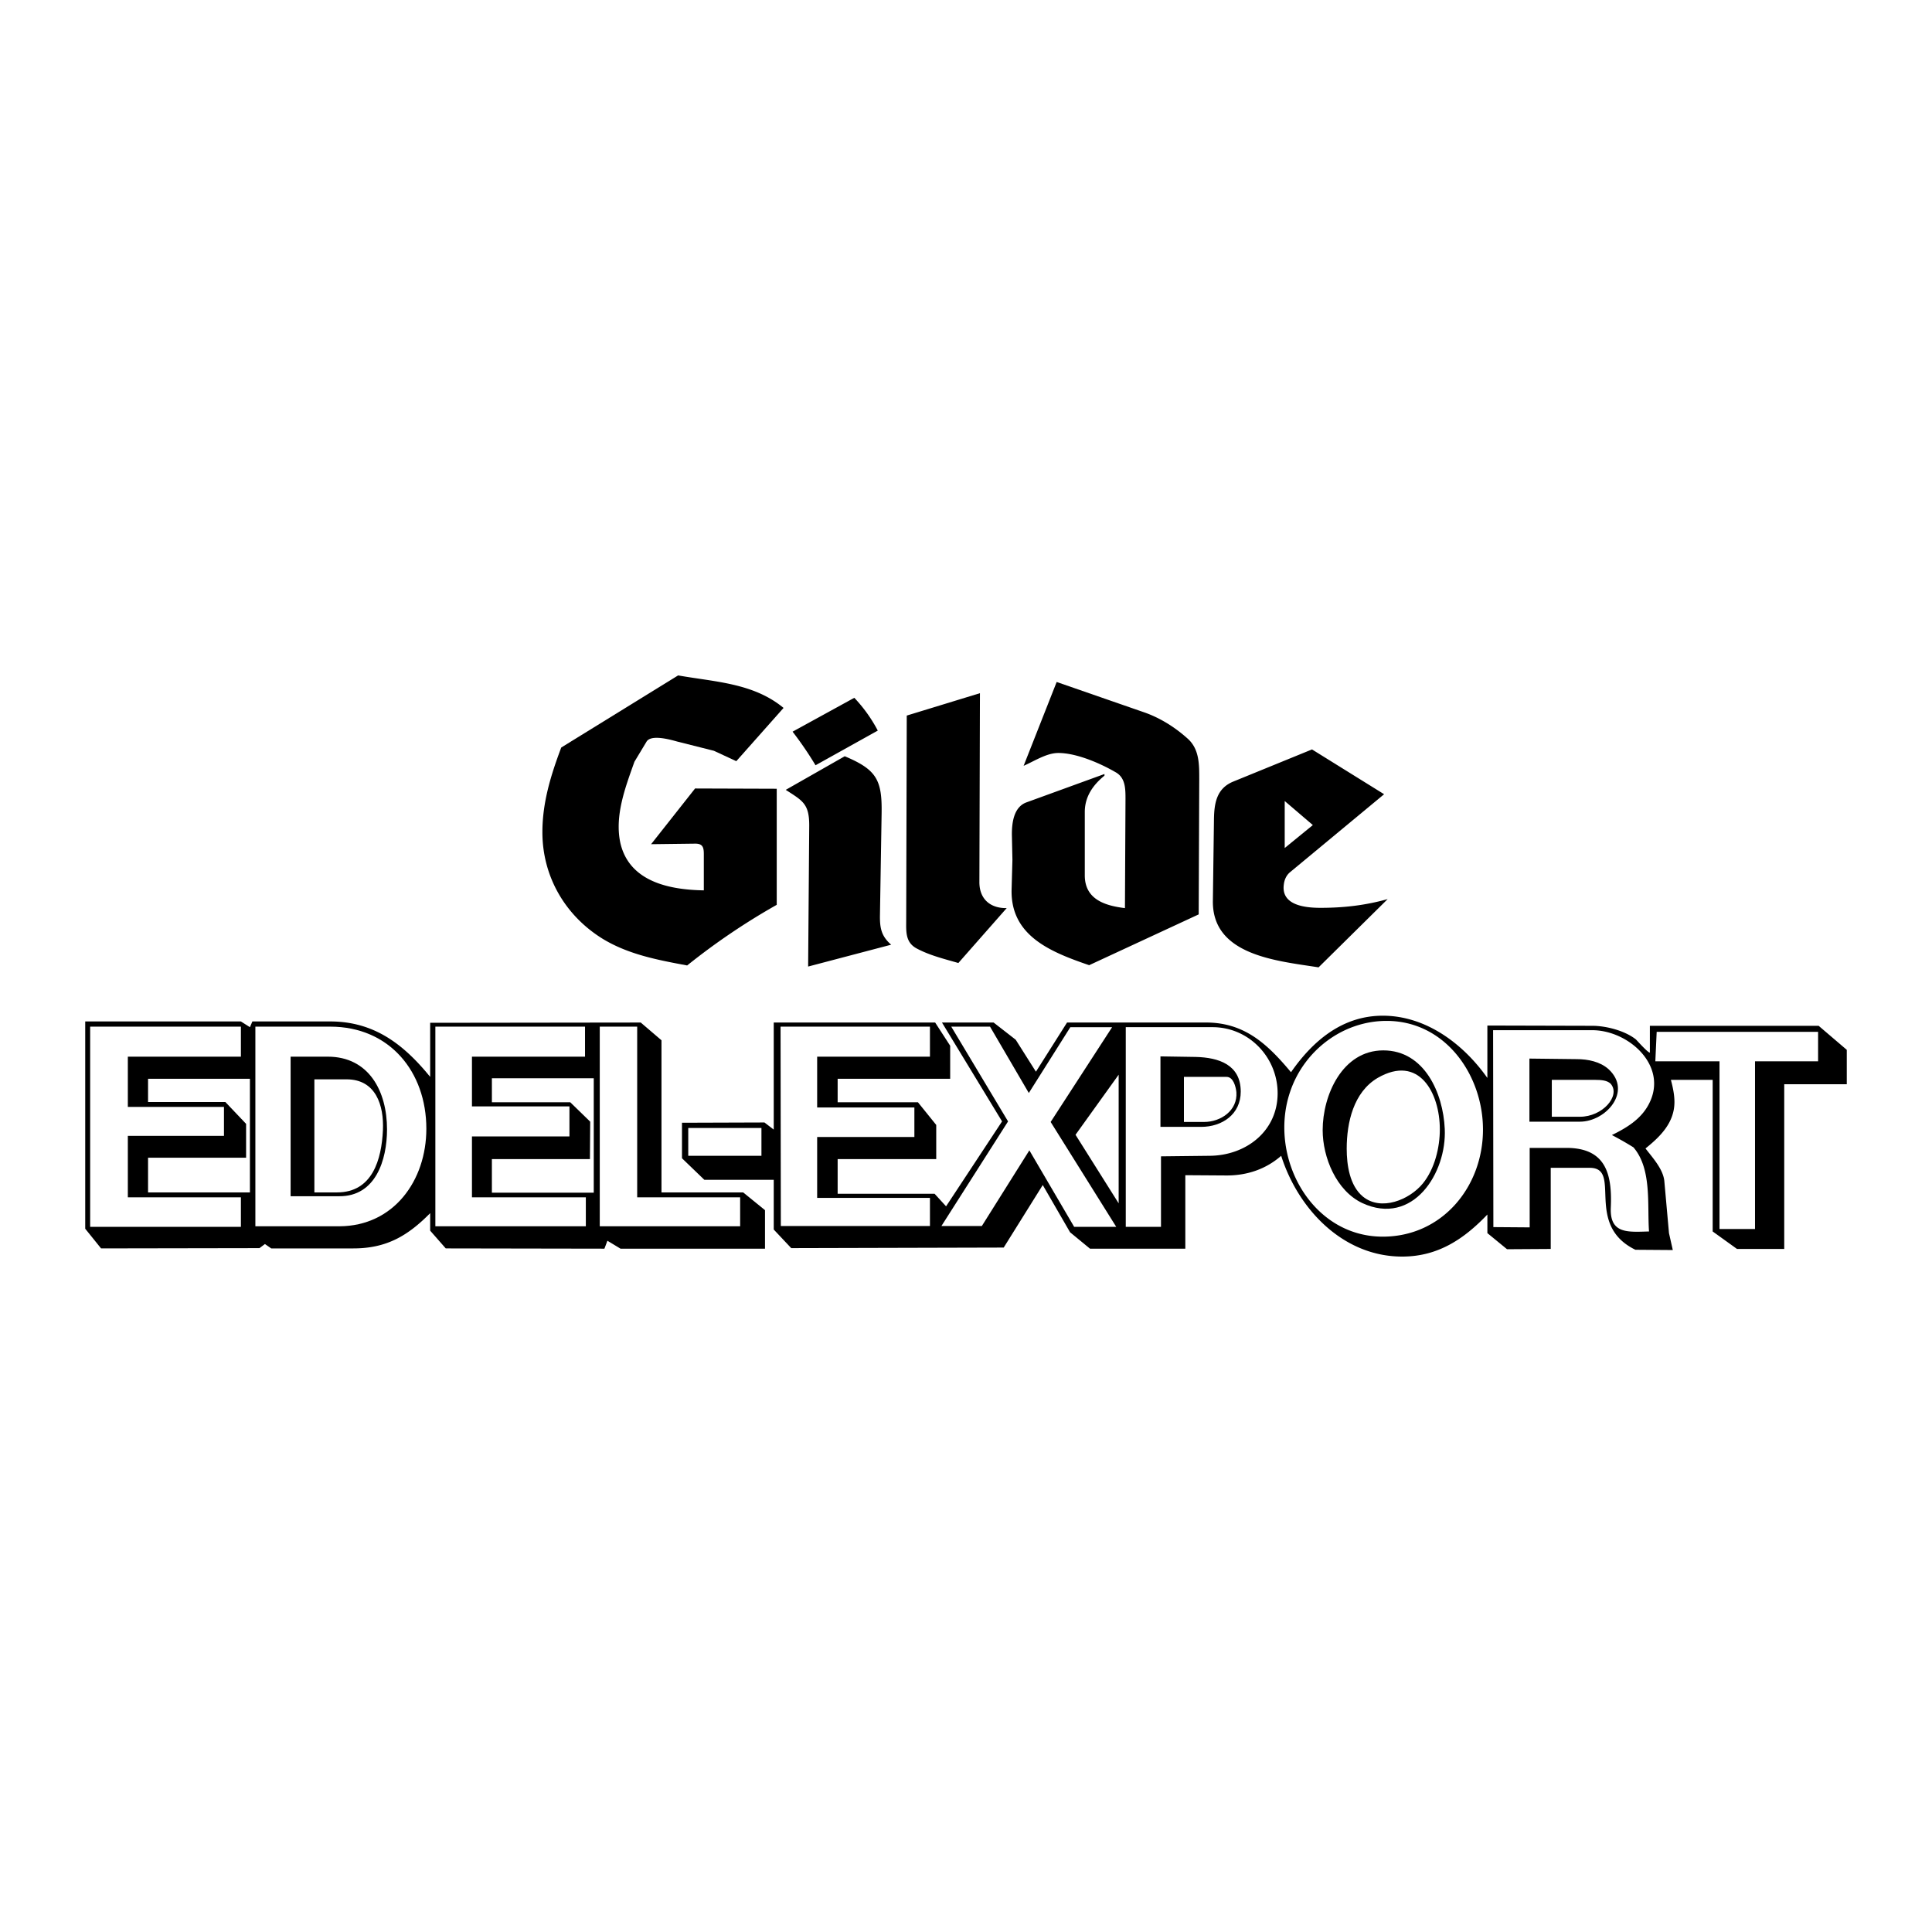
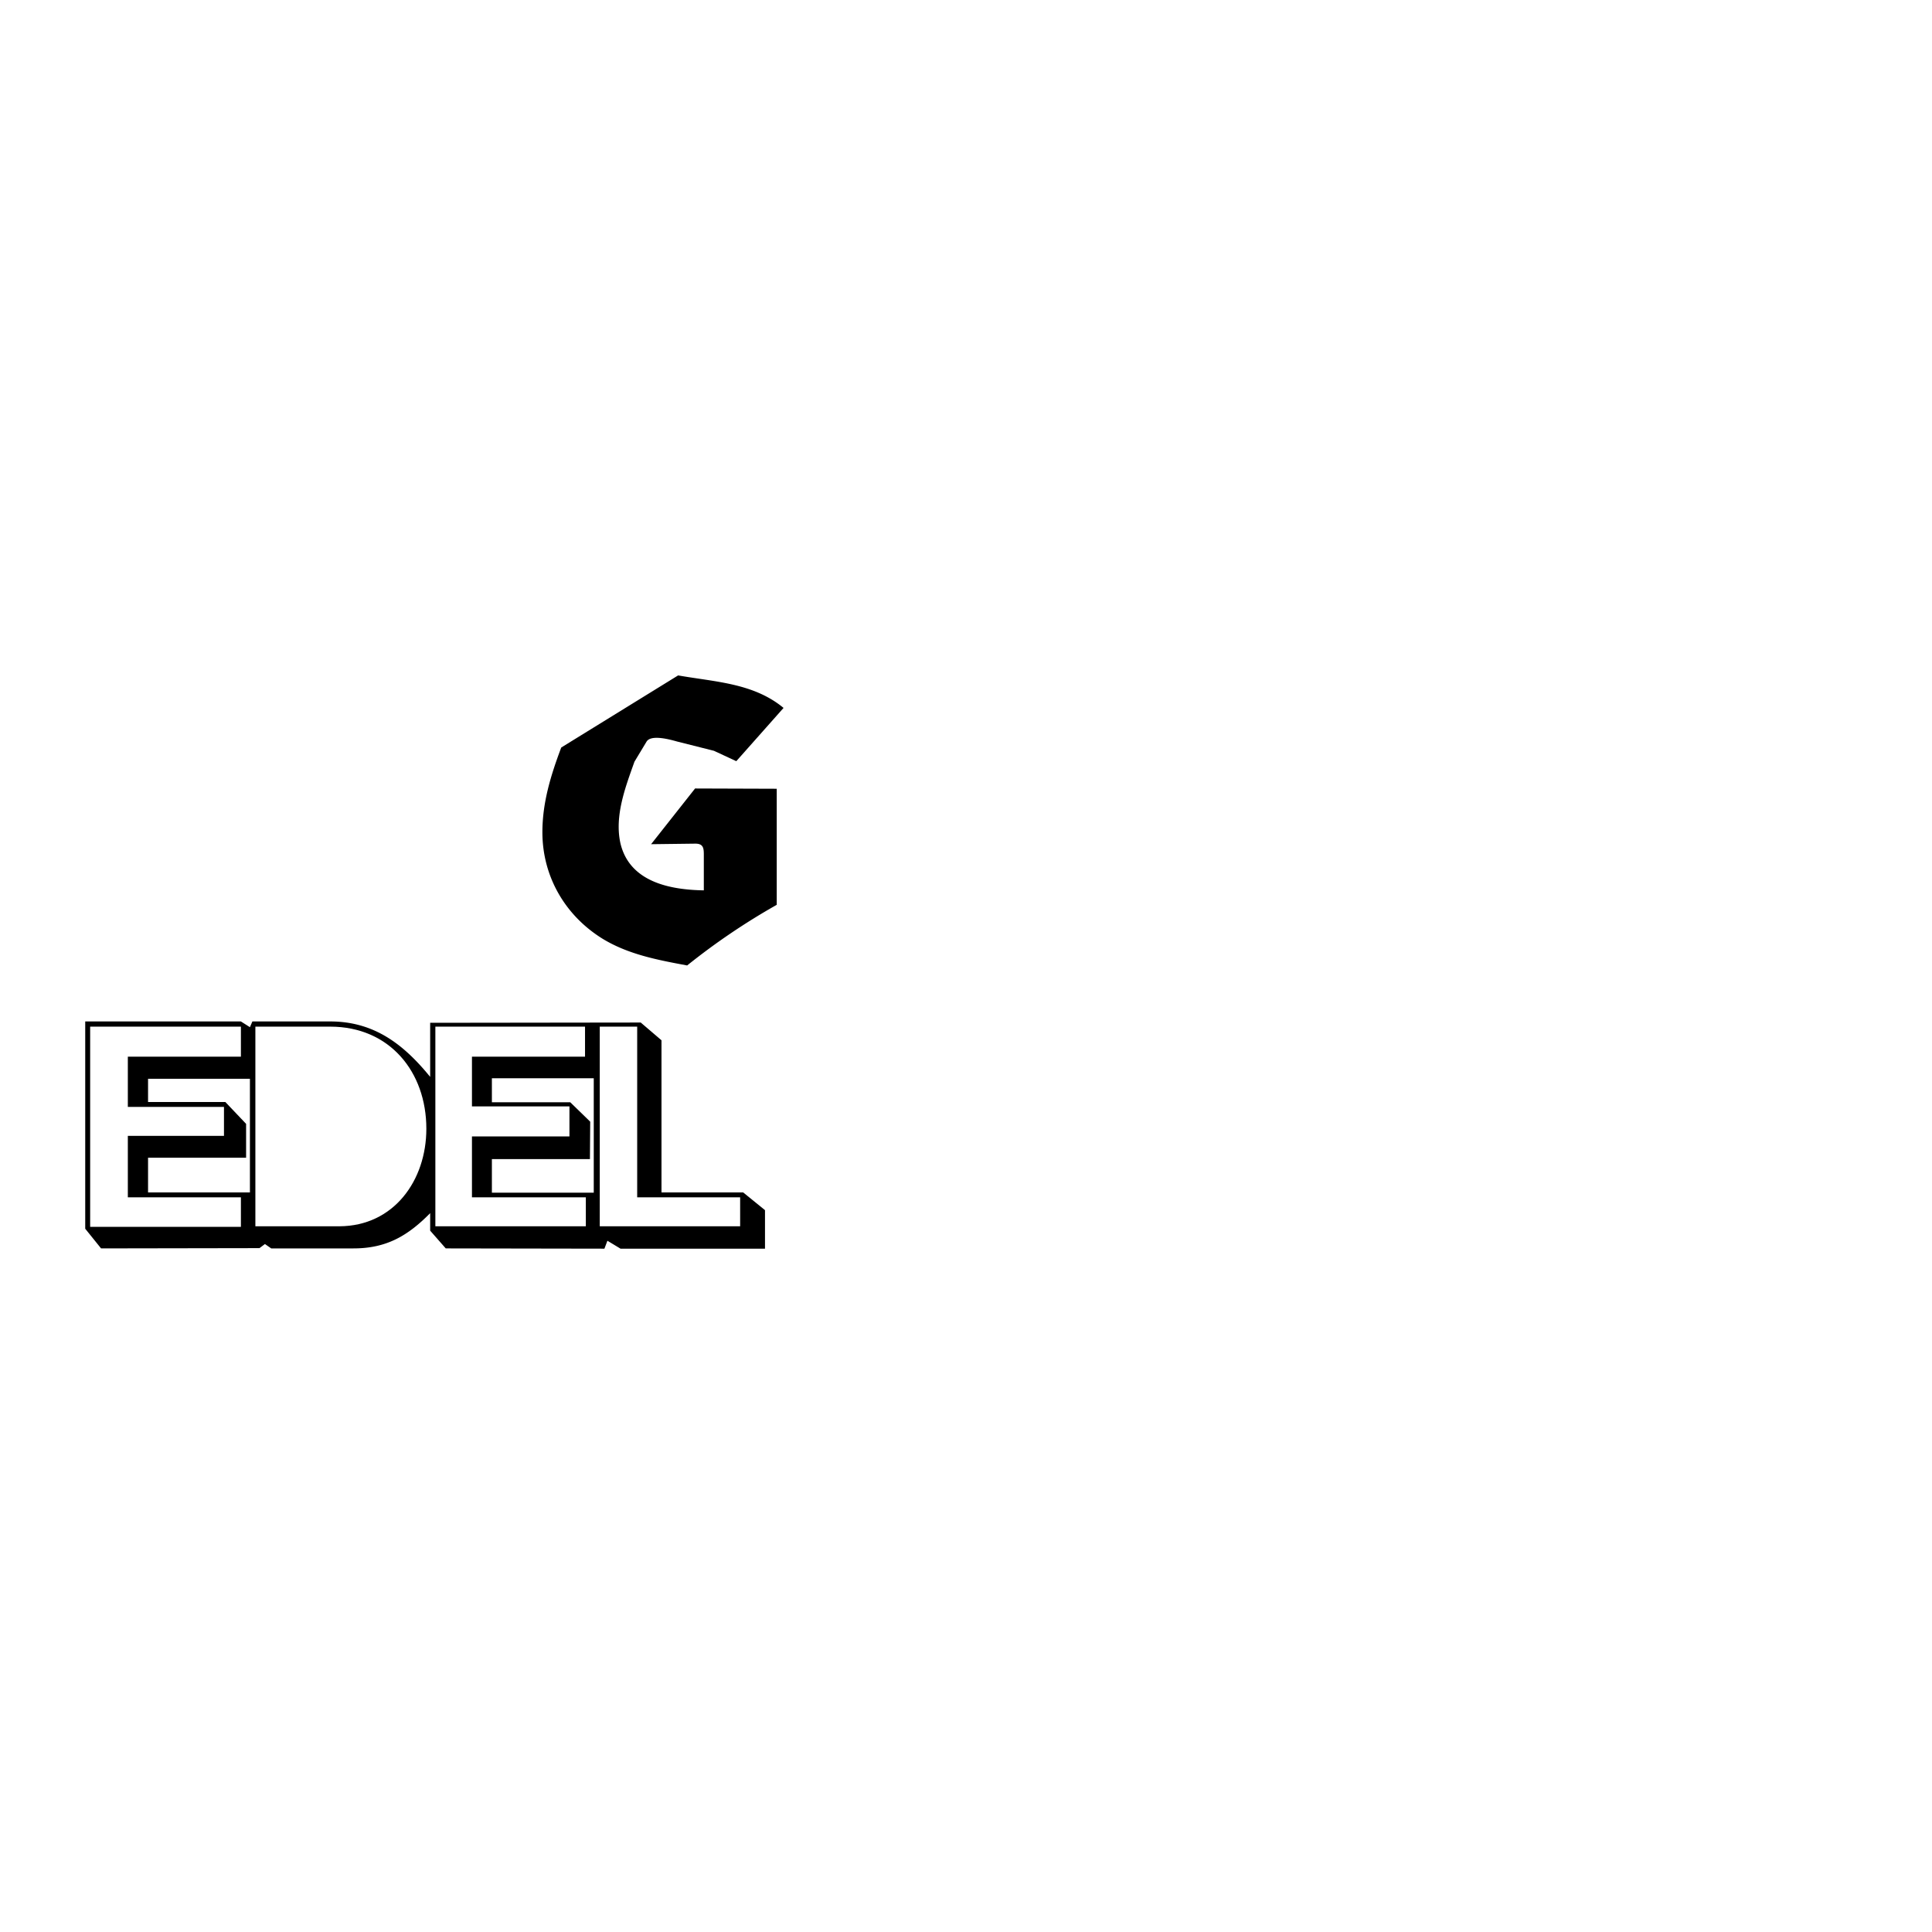
<svg xmlns="http://www.w3.org/2000/svg" width="2500" height="2500" viewBox="0 0 192.756 192.756">
  <g fill-rule="evenodd" clip-rule="evenodd">
    <path fill="#fff" d="M0 0h192.756v192.756H0V0z" />
    <path d="M24.935 102.482l.245-.572h7.766c4.387 0 7.33 2.287 9.972 5.531v-5.396l21.008-.027 2.071 1.771v15.178h8.147l2.18 1.771v3.842H61.91l-1.308-.791-.299.791-15.831-.027-1.554-1.771v-1.744c-2.234 2.262-4.359 3.516-7.656 3.516H27.06l-.627-.436-.545.408-15.804.027-1.581-1.963v-20.68h15.531l.901.572zM69.348 78.667l8.147.027v11.58a66.75 66.75 0 0 0-8.938 6.05c-2.916-.545-5.858-1.09-8.447-2.671-3.733-2.316-5.995-6.212-5.995-10.626 0-2.97.845-5.695 1.88-8.447l11.662-7.194c3.706.654 7.521.763 10.518 3.243l-4.714 5.313-2.234-1.036-3.677-.926c-.681-.191-2.616-.736-3.052.027l-1.199 1.989c-.899 2.534-2.017 5.422-1.39 8.174.926 3.815 4.904 4.605 8.311 4.66v-3.597c0-.654-.082-1.063-.845-1.063l-4.414.055 4.387-5.558z" />
-     <path d="M77.196 112.699v-10.682H93.3l1.499 2.316v3.297H83.572v2.344h8.011l1.825 2.262v3.406h-9.836v3.461h9.673l1.145 1.252 5.585-8.473-5.995-9.865h5.151l2.207 1.717 2.016 3.189 3.105-4.906h13.789c3.895-.025 6.184 2.127 8.555 4.959 2.18-3.133 5.123-5.639 9.156-5.639 4.305 0 8.037 2.807 10.436 6.211v-5.23l10.463.027c1.389 0 3.27.49 4.359 1.361.109.109 1.227 1.363 1.391 1.309v-2.67h16.838l2.807 2.398v3.432h-6.24v16.432H173.3l-2.426-1.744V107.74h-4.168c.189.709.354 1.473.354 2.207 0 2.043-1.389 3.434-2.889 4.633.709.926 1.771 2.07 1.881 3.27l.463 5.178.381 1.689-3.732-.027c-5.15-2.508-1.281-8.176-4.551-8.176h-3.896v8.094l-4.359.027-1.961-1.607v-1.854c-2.371 2.479-4.959 4.195-8.502 4.195-5.912 0-10.381-4.74-12.07-10.055-1.525 1.336-3.406 1.963-5.422 1.963l-4.143-.027v7.33h-9.51l-1.988-1.635-2.725-4.715-3.896 6.24-21.199.055-1.744-1.854v-4.959h-6.921l-2.234-2.152v-3.543l8.229-.027.924.709zM84.28 75.452c3.188 1.335 3.733 2.371 3.679 5.695l-.164 10.082c-.027 1.308.109 2.152 1.117 3.024l-8.284 2.18.109-14.087c0-2.152-.654-2.452-2.343-3.542l5.886-3.352zM87.577 72.891l-6.212 3.46a34.666 34.666 0 0 0-2.289-3.352l6.158-3.379a14.644 14.644 0 0 1 2.343 3.271zM100.438 90.602l-4.822 5.477c-1.417-.409-2.889-.763-4.196-1.471-1.117-.627-1.008-1.717-1.008-2.834l.055-20.381 7.302-2.234-.055 18.855c-.001 1.661 1.061 2.615 2.724 2.588zM110.193 77.223v.164c-1.145.927-1.963 2.098-1.963 3.624v6.322c0 2.371 1.963 3.024 4.006 3.27l.055-10.872c0-1.036 0-2.153-1.008-2.698-1.553-.899-3.896-1.908-5.695-1.908-1.172 0-2.398.818-3.461 1.281l3.297-8.365 8.639 2.997c1.607.545 3.105 1.471 4.387 2.616 1.227 1.062 1.199 2.615 1.199 4.141l-.055 13.434-10.928 5.068c-3.814-1.308-7.873-2.916-7.738-7.576l.082-2.942-.055-2.534c0-1.172.191-2.725 1.445-3.188l7.793-2.834zM130.9 74.771l7.193 4.469-9.4 7.792c-.354.3-.545.736-.6 1.172-.326 2.125 2.127 2.371 3.652 2.371 2.316 0 4.469-.245 6.703-.872l-6.895 6.811c-4.113-.653-10.627-1.171-10.545-6.647l.109-8.147c.027-1.607.271-3.052 1.906-3.733l7.877-3.216z" />
    <path fill="#fff" d="M8.995 122.4h15.04v-2.943H12.754v-6.131h9.592v-2.888h-9.592v-5.014h11.281v-2.996H8.995V122.4z" />
    <path fill="#fff" d="M24.935 118.967v-11.336H14.771v2.316h7.711l2.071 2.18v3.379h-9.782v3.461h10.164zM25.479 102.428v19.918h8.393c5.422-.027 8.665-4.578 8.665-9.729 0-5.693-3.679-10.189-9.591-10.189h-7.467zM43.436 122.346h15.013v-2.889H47.087v-6.076h9.727v-2.998h-9.727v-4.959h11.281v-2.996H43.436v19.918z" />
    <path fill="#fff" d="M59.239 118.994v-11.418H49.076v2.399h7.82l1.989 1.935-.027 3.733h-9.782v3.351h10.163zM63.572 119.457v-17.029h-3.734v19.918h14.006v-2.889H63.572z" />
    <path fill="#fff" d="M68.667 115.314h7.302v-2.777h-7.302v2.777zM81.528 119.512v-6.076h9.7v-2.944h-9.7v-5.068h11.253v-2.996H77.877l.027 19.89h14.877v-2.806H81.528zM93.926 122.318h4.033l4.74-7.548 4.469 7.63h4.197l-6.541-10.462 6.131-9.456h-4.168l-4.142 6.567-3.87-6.621h-3.868l5.667 9.455-6.648 10.435z" />
    <path fill="#fff" d="M107.305 113.217l4.304 6.84v-12.834l-4.304 5.994zM112.318 102.482V122.4h3.514v-7.031l4.852-.055c3.623-.025 6.785-2.451 6.785-6.238 0-3.598-2.889-6.621-6.541-6.594h-8.61zM128.176 84.607l2.806-2.289-2.806-2.398v4.687zM137.959 123.381c5.912 0 9.998-4.959 9.998-10.682 0-5.449-3.76-10.844-9.617-10.844-4.359 0-8.229 2.941-9.619 7.057-2.207 6.457 2.045 14.469 9.238 14.469zM160.818 113.244c1.445-.707 2.861-1.553 3.652-3.023 2.07-3.814-1.963-7.467-5.668-7.439h-9.836l.027 19.646 3.623.027v-7.93h3.652c3.842 0 4.604 2.451 4.441 5.967-.109 2.643 1.717 2.426 3.814 2.371-.191-2.67.299-6.24-1.555-8.393a33.202 33.202 0 0 0-2.15-1.226zM165.152 105.887h6.403v16.73h3.543v-16.73h6.293v-2.942h-16.104l-.135 2.942z" />
-     <path d="M28.994 105.424H32.7c4.115 0 5.913 3.461 5.913 7.248 0 3.08-1.145 6.703-4.769 6.676h-4.85v-13.924zM115.779 105.396l3.514.055c2.289.055 4.496.764 4.496 3.461 0 2.262-1.854 3.516-3.951 3.516h-4.059v-7.032zM131.963 112.754c0-3.488 1.963-7.957 6.049-7.957 4.115 0 5.969 4.279 6.131 7.82.219 4.414-3.188 9.756-8.229 7.412-2.588-1.226-3.951-4.55-3.951-7.275zM152.59 105.615l4.715.055c1.117 0 2.342.246 3.188 1.008 2.398 2.234-.299 5.232-2.861 5.232h-5.041v-6.295h-.001z" />
    <path d="M31.365 118.967h2.262c3.542 0 4.441-3.297 4.578-6.213.109-2.479-.708-5.068-3.624-5.068h-3.215v11.281h-.001zM118.121 107.441v4.496h2.018c1.662 0 3.352-1.145 3.215-2.971-.055-.545-.301-1.525-.98-1.525h-4.253zM143.652 112.672c0-3.623-2.07-7.52-6.211-5.123-2.398 1.418-3.08 4.441-3.08 7.059 0 1.635.299 3.678 1.607 4.768 1.826 1.5 4.66.328 5.994-1.307 1.173-1.446 1.69-3.571 1.69-5.397zM154.824 111.418h2.807c2.262 0 4.033-2.07 3.107-3.242-.328-.408-1.064-.436-1.555-.436h-4.359v3.678z" fill="#fff" />
  </g>
</svg>